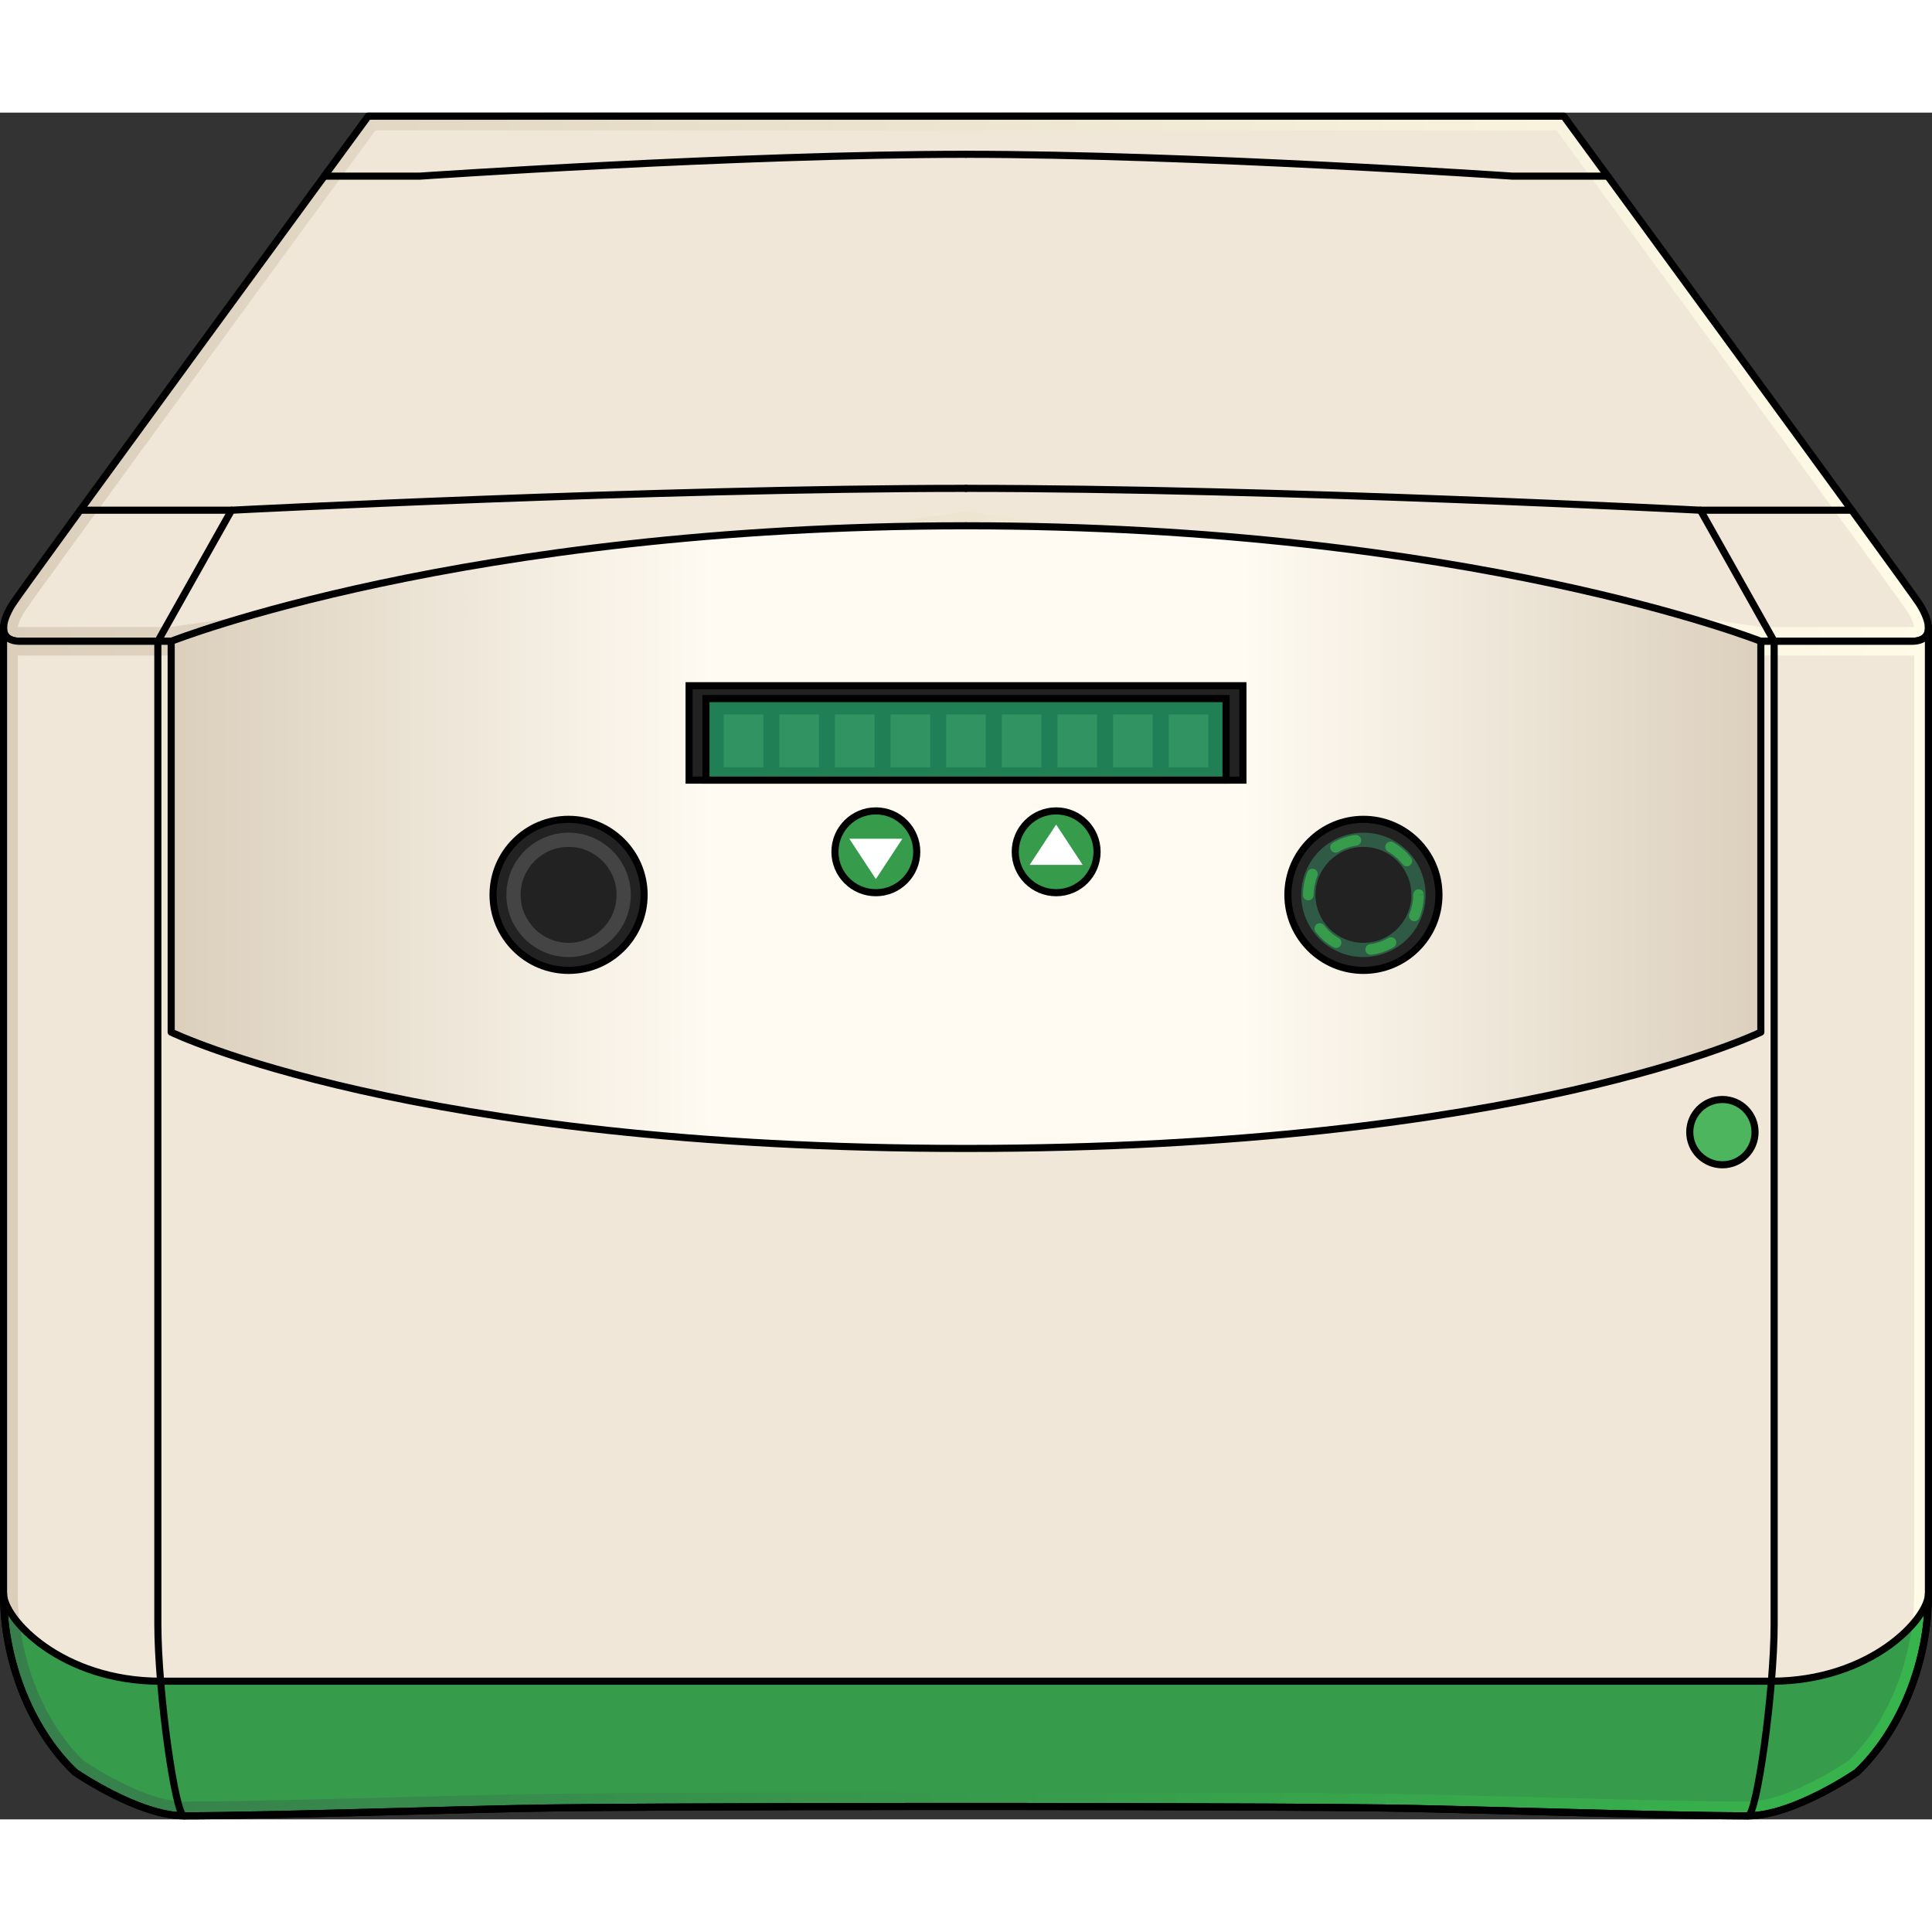
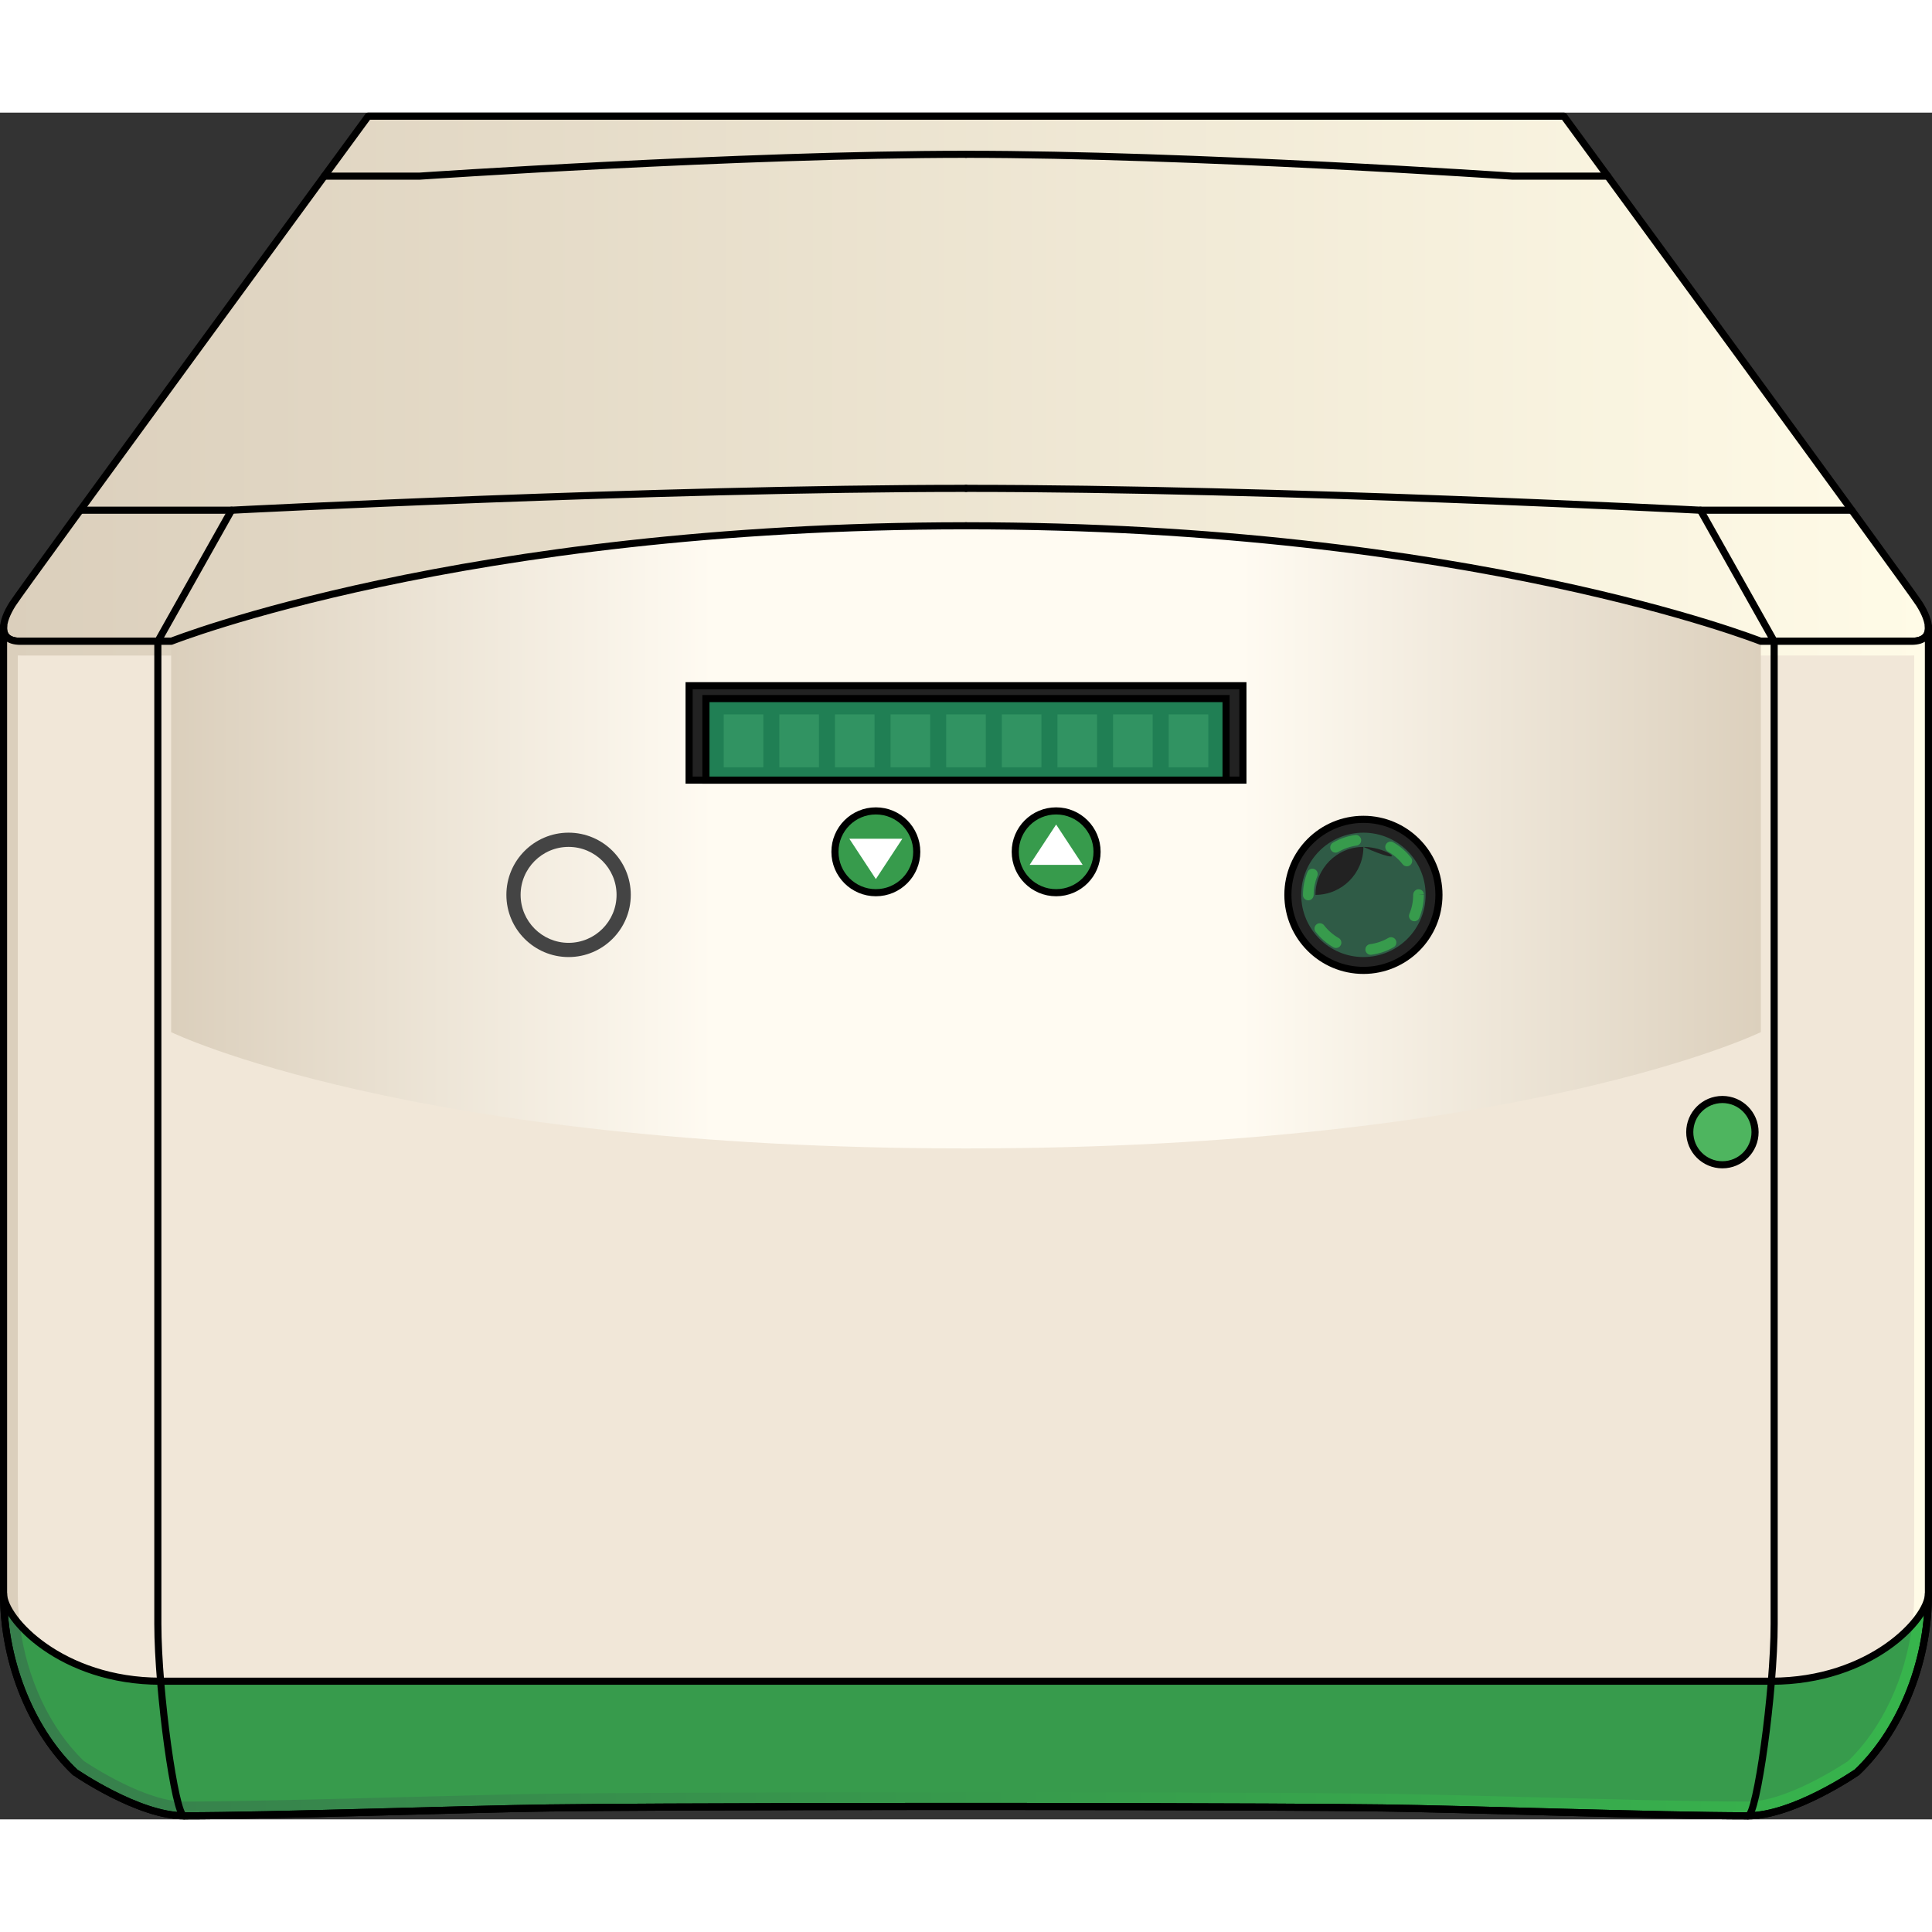
<svg xmlns="http://www.w3.org/2000/svg" version="1.1" id="Camada_1" width="800px" height="800px" viewBox="0 0 271.629 239.959" enable-background="new 0 0 271.629 239.959" xml:space="preserve">
  <rect x="0" y="0" width="271.629" height="239.959" fill="#333333" stroke="none" />
  <g>
    <g>
      <linearGradient id="SVGID_1_" gradientUnits="userSpaceOnUse" x1="0.5" y1="37.413" x2="271.129" y2="37.413">
        <stop offset="0" style="stop-color:#DBCFBC" />
        <stop offset="1" style="stop-color:#FFFBE7" />
      </linearGradient>
      <path fill="url(#SVGID_1_)" d="M269.854,69.071C268.306,66.638,219.864,0.5,219.864,0.5h-84.049H51.765    c0,0-48.442,66.138-49.991,68.571c-1.548,2.433-2.212,5.256,1.116,5.256h21.176l111.748-16.238l111.748,16.238h21.176    C272.066,74.327,271.403,71.504,269.854,69.071z" />
-       <path fill="#F1E7D8" d="M247.707,72.327L135.814,56.069L23.922,72.327H2.89c-0.164,0-0.288-0.011-0.38-0.023    c0.056-0.382,0.304-1.141,0.952-2.159C4.645,68.287,35.887,25.565,52.78,2.5h166.07c16.893,23.065,48.135,65.787,49.318,67.646    c0.647,1.017,0.896,1.776,0.951,2.158c-0.092,0.013-0.216,0.023-0.38,0.023H247.707z" />
      <line fill="none" stroke="#000000" stroke-linecap="round" stroke-linejoin="round" stroke-miterlimit="10" x1="22.191" y1="74.327" x2="32.555" y2="55.899" />
      <path fill="none" stroke="#000000" stroke-linecap="round" stroke-linejoin="round" stroke-miterlimit="10" d="M11.28,55.899    h21.274c0,0,59.588-3.073,103.26-3.073" />
      <path fill="none" stroke="#000000" stroke-linecap="round" stroke-linejoin="round" stroke-miterlimit="10" d="M45.592,8.932    h13.376c0,0,45.207-3.073,76.846-3.073" />
      <path fill="none" stroke="#000000" stroke-linecap="round" stroke-linejoin="round" stroke-miterlimit="10" d="M269.854,69.071    C268.306,66.638,219.864,0.5,219.864,0.5h-84.049H51.765c0,0-48.442,66.138-49.991,68.571c-1.548,2.433-2.212,5.256,1.116,5.256    h21.176l111.748-16.238l111.748,16.238h21.176C272.066,74.327,271.403,71.504,269.854,69.071z" />
      <line fill="none" stroke="#000000" stroke-linecap="round" stroke-linejoin="round" stroke-miterlimit="10" x1="249.438" y1="74.327" x2="239.074" y2="55.899" />
      <path fill="none" stroke="#000000" stroke-linecap="round" stroke-linejoin="round" stroke-miterlimit="10" d="M260.349,55.899    h-21.274c0,0-59.588-3.073-103.26-3.073" />
      <path fill="none" stroke="#000000" stroke-linecap="round" stroke-linejoin="round" stroke-miterlimit="10" d="M226.037,8.932    h-13.376c0,0-45.207-3.073-76.846-3.073" />
    </g>
    <g>
      <linearGradient id="SVGID_2_" gradientUnits="userSpaceOnUse" x1="0.5" y1="148.774" x2="271.129" y2="148.774">
        <stop offset="0" style="stop-color:#DBCFBC" />
        <stop offset="1" style="stop-color:#FFFBE7" />
      </linearGradient>
      <path fill="url(#SVGID_2_)" d="M271.116,72.201c0.109,1.224-0.496,2.126-2.377,2.126h-21.176c0,0-40.938-16.238-111.748-16.238    c-70.81,0-111.748,16.238-111.748,16.238H2.89c-1.881,0-2.486-0.902-2.377-2.126L0.5,72.2c0,0,0,125.917,0,136.027    c0,10.11,4.228,19.59,10.05,25.105c0,0,8.884,6.127,15.318,6.127c12.255,0,40.309-0.968,51.337-1.104    c17.426-0.215,58.609-0.215,58.609-0.215s41.183,0,58.609,0.215c11.028,0.136,39.083,1.104,51.337,1.104    c6.434,0,15.318-6.127,15.318-6.127c5.821-5.515,10.049-14.995,10.049-25.105c0-10.11,0-136.027,0-136.027L271.116,72.201z" />
      <path fill="#F1E7D8" d="M245.761,237.458c-7.216,0-20.094-0.341-31.456-0.643c-7.885-0.208-15.332-0.405-19.856-0.462    c-17.239-0.212-58.222-0.215-58.634-0.215c-0.412,0-41.394,0.003-58.633,0.215c-4.524,0.057-11.972,0.254-19.856,0.462    c-11.362,0.302-24.24,0.643-31.456,0.643c-5.347,0-12.997-4.98-14.06-5.69c-5.745-5.518-9.308-14.52-9.308-23.541V76.317    c0.127,0.007,0.258,0.01,0.391,0.01h21.557l0.355-0.141c0.407-0.161,41.467-16.097,111.011-16.097    c69.545,0,110.605,15.936,111.011,16.097l0.354,0.141h21.559c0.133,0,0.263-0.003,0.39-0.01v131.91    c0,9.021-3.563,18.023-9.308,23.541C258.757,232.479,251.108,237.458,245.761,237.458z" />
      <linearGradient id="SVGID_3_" gradientUnits="userSpaceOnUse" x1="0.5" y1="223.843" x2="271.129" y2="223.843">
        <stop offset="0" style="stop-color:#377E4C" />
        <stop offset="1" style="stop-color:#37B54C" />
      </linearGradient>
      <path fill="url(#SVGID_3_)" d="M25.868,239.459c12.255,0,40.309-0.968,51.337-1.104c17.426-0.215,58.609-0.215,58.609-0.215    s41.183,0,58.609,0.215c11.028,0.136,39.083,1.104,51.337,1.104c6.434,0,15.318-6.127,15.318-6.127    c5.821-5.515,10.049-14.995,10.049-25.105l0,0c0,3.529-8.139,12.309-22.079,12.309c-13.94,0-212.53,0-226.47,0    S0.5,211.756,0.5,208.227c0,10.11,4.228,19.59,10.05,25.105C10.55,233.331,19.434,239.459,25.868,239.459z" />
      <path fill="#379B4C" d="M249.05,220.536c-13.94,0-212.53,0-226.47,0c-9.612,0-16.464-4.174-19.793-7.923    c0.94,7.471,4.211,14.536,9.021,19.155c1.063,0.71,8.713,5.69,14.06,5.69c7.217,0,20.095-0.341,31.457-0.643    c7.884-0.208,15.332-0.405,19.856-0.462c17.239-0.212,58.221-0.215,58.633-0.215c0.412,0,41.395,0.003,58.634,0.215    c4.524,0.057,11.972,0.254,19.856,0.462c11.362,0.302,24.24,0.643,31.456,0.643c5.347,0,12.996-4.98,14.06-5.69    c4.81-4.62,8.081-11.684,9.021-19.155C265.513,216.362,258.662,220.536,249.05,220.536z" />
      <path fill="none" stroke="#000000" stroke-linecap="round" stroke-linejoin="round" stroke-miterlimit="10" d="M25.868,239.459    c-1.225,0-3.676-17.463-3.676-26.96c0-9.497,0-138.172,0-138.172" />
      <g>
        <g id="XMLID_46_">
          <g>
            <linearGradient id="SVGID_4_" gradientUnits="userSpaceOnUse" x1="24.062" y1="101.857" x2="247.562" y2="101.857">
              <stop offset="0" style="stop-color:#DBCFBC" />
              <stop offset="0.341" style="stop-color:#FFFBF2" />
              <stop offset="0.673" style="stop-color:#FFFBF2" />
              <stop offset="1" style="stop-color:#DCD0BD" />
            </linearGradient>
            <path fill="url(#SVGID_4_)" d="M247.563,74.327v54.95c0,0-33.53,16.35-111.75,16.35c-39.11,0-67.05-4.09-85.21-8.18       c-18.16-4.08-26.54-8.17-26.54-8.17v-54.95c0,0,40.94-16.24,111.75-16.24S247.563,74.327,247.563,74.327z" />
          </g>
        </g>
      </g>
      <path fill="none" stroke="#000000" stroke-linecap="round" stroke-linejoin="round" stroke-miterlimit="10" d="M245.761,239.459    c1.225,0,3.676-17.463,3.676-26.96c0-9.497,0-138.172,0-138.172" />
-       <path fill="none" stroke="#000000" stroke-linecap="round" stroke-linejoin="round" stroke-miterlimit="10" d="M247.563,74.327    v54.953c0,0-33.529,16.35-111.748,16.35h0c-78.219,0-111.748-16.35-111.748-16.35V74.327" />
      <path fill="none" stroke="#000000" stroke-linecap="round" stroke-linejoin="round" stroke-miterlimit="10" d="M271.116,72.201    c0.109,1.224-0.496,2.126-2.377,2.126h-21.176c0,0-40.938-16.238-111.748-16.238c-70.81,0-111.748,16.238-111.748,16.238H2.89    c-1.881,0-2.486-0.902-2.377-2.126L0.5,72.2c0,0,0,125.917,0,136.027c0,10.11,4.228,19.59,10.05,25.105    c0,0,8.884,6.127,15.318,6.127c12.255,0,40.309-0.968,51.337-1.104c17.426-0.215,58.609-0.215,58.609-0.215s41.183,0,58.609,0.215    c11.028,0.136,39.083,1.104,51.337,1.104c6.434,0,15.318-6.127,15.318-6.127c5.821-5.515,10.049-14.995,10.049-25.105    c0-10.11,0-136.027,0-136.027L271.116,72.201z" />
      <path fill="none" stroke="#000000" stroke-linecap="round" stroke-linejoin="round" stroke-miterlimit="10" d="M25.868,239.459    c12.255,0,40.309-0.968,51.337-1.104c17.426-0.215,58.609-0.215,58.609-0.215s41.183,0,58.609,0.215    c11.028,0.136,39.083,1.104,51.337,1.104c6.434,0,15.318-6.127,15.318-6.127c5.821-5.515,10.049-14.995,10.049-25.105l0,0    c0,3.529-8.139,12.309-22.079,12.309c-13.94,0-212.53,0-226.47,0S0.5,211.756,0.5,208.227c0,10.11,4.228,19.59,10.05,25.105    C10.55,233.331,19.434,239.459,25.868,239.459z" />
      <path fill="#4EB55F" stroke="#000000" stroke-miterlimit="10" d="M246.751,143.338c0,2.535-2.055,4.59-4.59,4.59    s-4.59-2.055-4.59-4.59c0-2.535,2.055-4.59,4.59-4.59S246.751,140.803,246.751,143.338z" />
    </g>
    <g>
      <rect x="96.884" y="80.574" fill="#222222" stroke="#000000" stroke-miterlimit="10" width="77.862" height="13.272" />
      <rect x="99.25" y="82.381" fill="#207F54" stroke="#000000" stroke-miterlimit="10" width="73.128" height="11.465" />
      <g>
        <rect x="101.749" y="84.605" fill="#319362" width="5.569" height="7.444" />
        <rect x="109.57" y="84.605" fill="#319362" width="5.569" height="7.444" />
        <rect x="117.39" y="84.605" fill="#319362" width="5.569" height="7.444" />
        <rect x="125.21" y="84.605" fill="#319362" width="5.569" height="7.444" />
        <rect x="133.03" y="84.605" fill="#319362" width="5.569" height="7.444" />
        <rect x="140.85" y="84.605" fill="#319362" width="5.569" height="7.444" />
        <rect x="148.67" y="84.605" fill="#319362" width="5.569" height="7.444" />
        <rect x="156.491" y="84.605" fill="#319362" width="5.569" height="7.444" />
        <rect x="164.311" y="84.605" fill="#319362" width="5.569" height="7.444" />
      </g>
    </g>
    <g>
      <g>
        <circle fill="#379B4C" stroke="#000000" stroke-miterlimit="10" cx="123.14" cy="103.924" r="5.751" />
        <polygon fill="#FFFFFF" points="126.864,102.091 123.14,107.758 119.415,102.091    " />
      </g>
      <g>
        <path fill="#379B4C" stroke="#000000" stroke-miterlimit="10" d="M154.241,103.924c0,3.176-2.575,5.751-5.751,5.751     c-3.176,0-5.751-2.575-5.751-5.751s2.575-5.751,5.751-5.751C151.666,98.173,154.241,100.748,154.241,103.924z" />
        <polygon fill="#FFFFFF" points="144.765,105.757 148.489,100.09 152.214,105.757    " />
      </g>
    </g>
    <g>
      <g>
-         <circle fill="#222222" stroke="#000000" stroke-miterlimit="10" cx="79.939" cy="109.978" r="10.618" />
        <path fill="#444444" d="M79.94,118.723c-4.822,0-8.745-3.923-8.745-8.745c0-4.821,3.923-8.744,8.745-8.744     c4.822,0,8.745,3.923,8.745,8.744C88.684,114.8,84.761,118.723,79.94,118.723z M79.94,103.234c-3.719,0-6.745,3.025-6.745,6.744     c0,3.72,3.026,6.745,6.745,6.745c3.719,0,6.745-3.025,6.745-6.745C86.684,106.259,83.659,103.234,79.94,103.234z" />
      </g>
      <g>
        <circle fill="#222222" stroke="#000000" stroke-miterlimit="10" cx="191.69" cy="109.978" r="10.618" />
-         <path fill="#2F5B46" d="M191.69,118.723c-4.822,0-8.745-3.923-8.745-8.745c0-4.821,3.923-8.744,8.745-8.744     c4.822,0,8.745,3.923,8.745,8.744C200.435,114.8,196.512,118.723,191.69,118.723z M191.69,103.234     c-3.719,0-6.745,3.025-6.745,6.744c0,3.72,3.026,6.745,6.745,6.745c3.719,0,6.745-3.025,6.745-6.745     C198.435,106.259,195.409,103.234,191.69,103.234z" />
+         <path fill="#2F5B46" d="M191.69,118.723c-4.822,0-8.745-3.923-8.745-8.745c0-4.821,3.923-8.744,8.745-8.744     c4.822,0,8.745,3.923,8.745,8.744C200.435,114.8,196.512,118.723,191.69,118.723z M191.69,103.234     c-3.719,0-6.745,3.025-6.745,6.744c3.719,0,6.745-3.025,6.745-6.745     C198.435,106.259,195.409,103.234,191.69,103.234z" />
        <path fill="#379B4C" d="M192.716,118.405c-0.371,0-0.693-0.274-0.743-0.652c-0.054-0.41,0.235-0.787,0.646-0.841     c0.913-0.121,1.78-0.417,2.577-0.88c0.358-0.209,0.817-0.086,1.025,0.271c0.208,0.358,0.086,0.817-0.272,1.025     c-0.97,0.563-2.024,0.924-3.135,1.069C192.782,118.403,192.749,118.405,192.716,118.405z M187.838,117.449     c-0.127,0-0.255-0.032-0.373-0.1c-0.969-0.557-1.809-1.288-2.495-2.175c-0.254-0.327-0.194-0.799,0.134-1.052     c0.327-0.255,0.799-0.194,1.052,0.134c0.566,0.73,1.258,1.333,2.056,1.792c0.359,0.206,0.483,0.665,0.277,1.024     C188.35,117.314,188.097,117.449,187.838,117.449z M198.848,113.689c-0.095,0-0.192-0.019-0.286-0.057     c-0.383-0.159-0.565-0.598-0.406-0.98c0.351-0.848,0.529-1.747,0.529-2.674c0-0.414,0.335-0.786,0.75-0.786     c0.415,0,0.75,0.3,0.75,0.714h-0.75l0.75,0.057c0,1.14-0.216,2.232-0.643,3.264C199.422,113.515,199.142,113.689,198.848,113.689     z M183.945,110.746c-0.414,0-0.75-0.317-0.75-0.731v-0.036c0-1.11,0.211-2.191,0.627-3.209c0.156-0.384,0.594-0.568,0.978-0.411     c0.383,0.156,0.567,0.595,0.411,0.978c-0.342,0.839-0.516,1.728-0.516,2.643C184.695,110.392,184.359,110.746,183.945,110.746z      M197.795,105.962c-0.223,0-0.443-0.099-0.591-0.288c-0.569-0.727-1.264-1.326-2.065-1.781c-0.36-0.205-0.486-0.663-0.282-1.022     c0.205-0.361,0.663-0.487,1.023-0.282c0.972,0.553,1.815,1.28,2.505,2.162c0.255,0.326,0.198,0.797-0.128,1.053     C198.12,105.91,197.957,105.962,197.795,105.962z M187.775,104.046c-0.257,0-0.508-0.133-0.648-0.37     c-0.21-0.357-0.09-0.817,0.267-1.026c0.964-0.566,2.017-0.932,3.127-1.086c0.409-0.065,0.789,0.229,0.846,0.64     c0.057,0.411-0.23,0.789-0.64,0.847c-0.915,0.127-1.78,0.427-2.574,0.893C188.035,104.012,187.905,104.046,187.775,104.046z" />
      </g>
    </g>
  </g>
</svg>